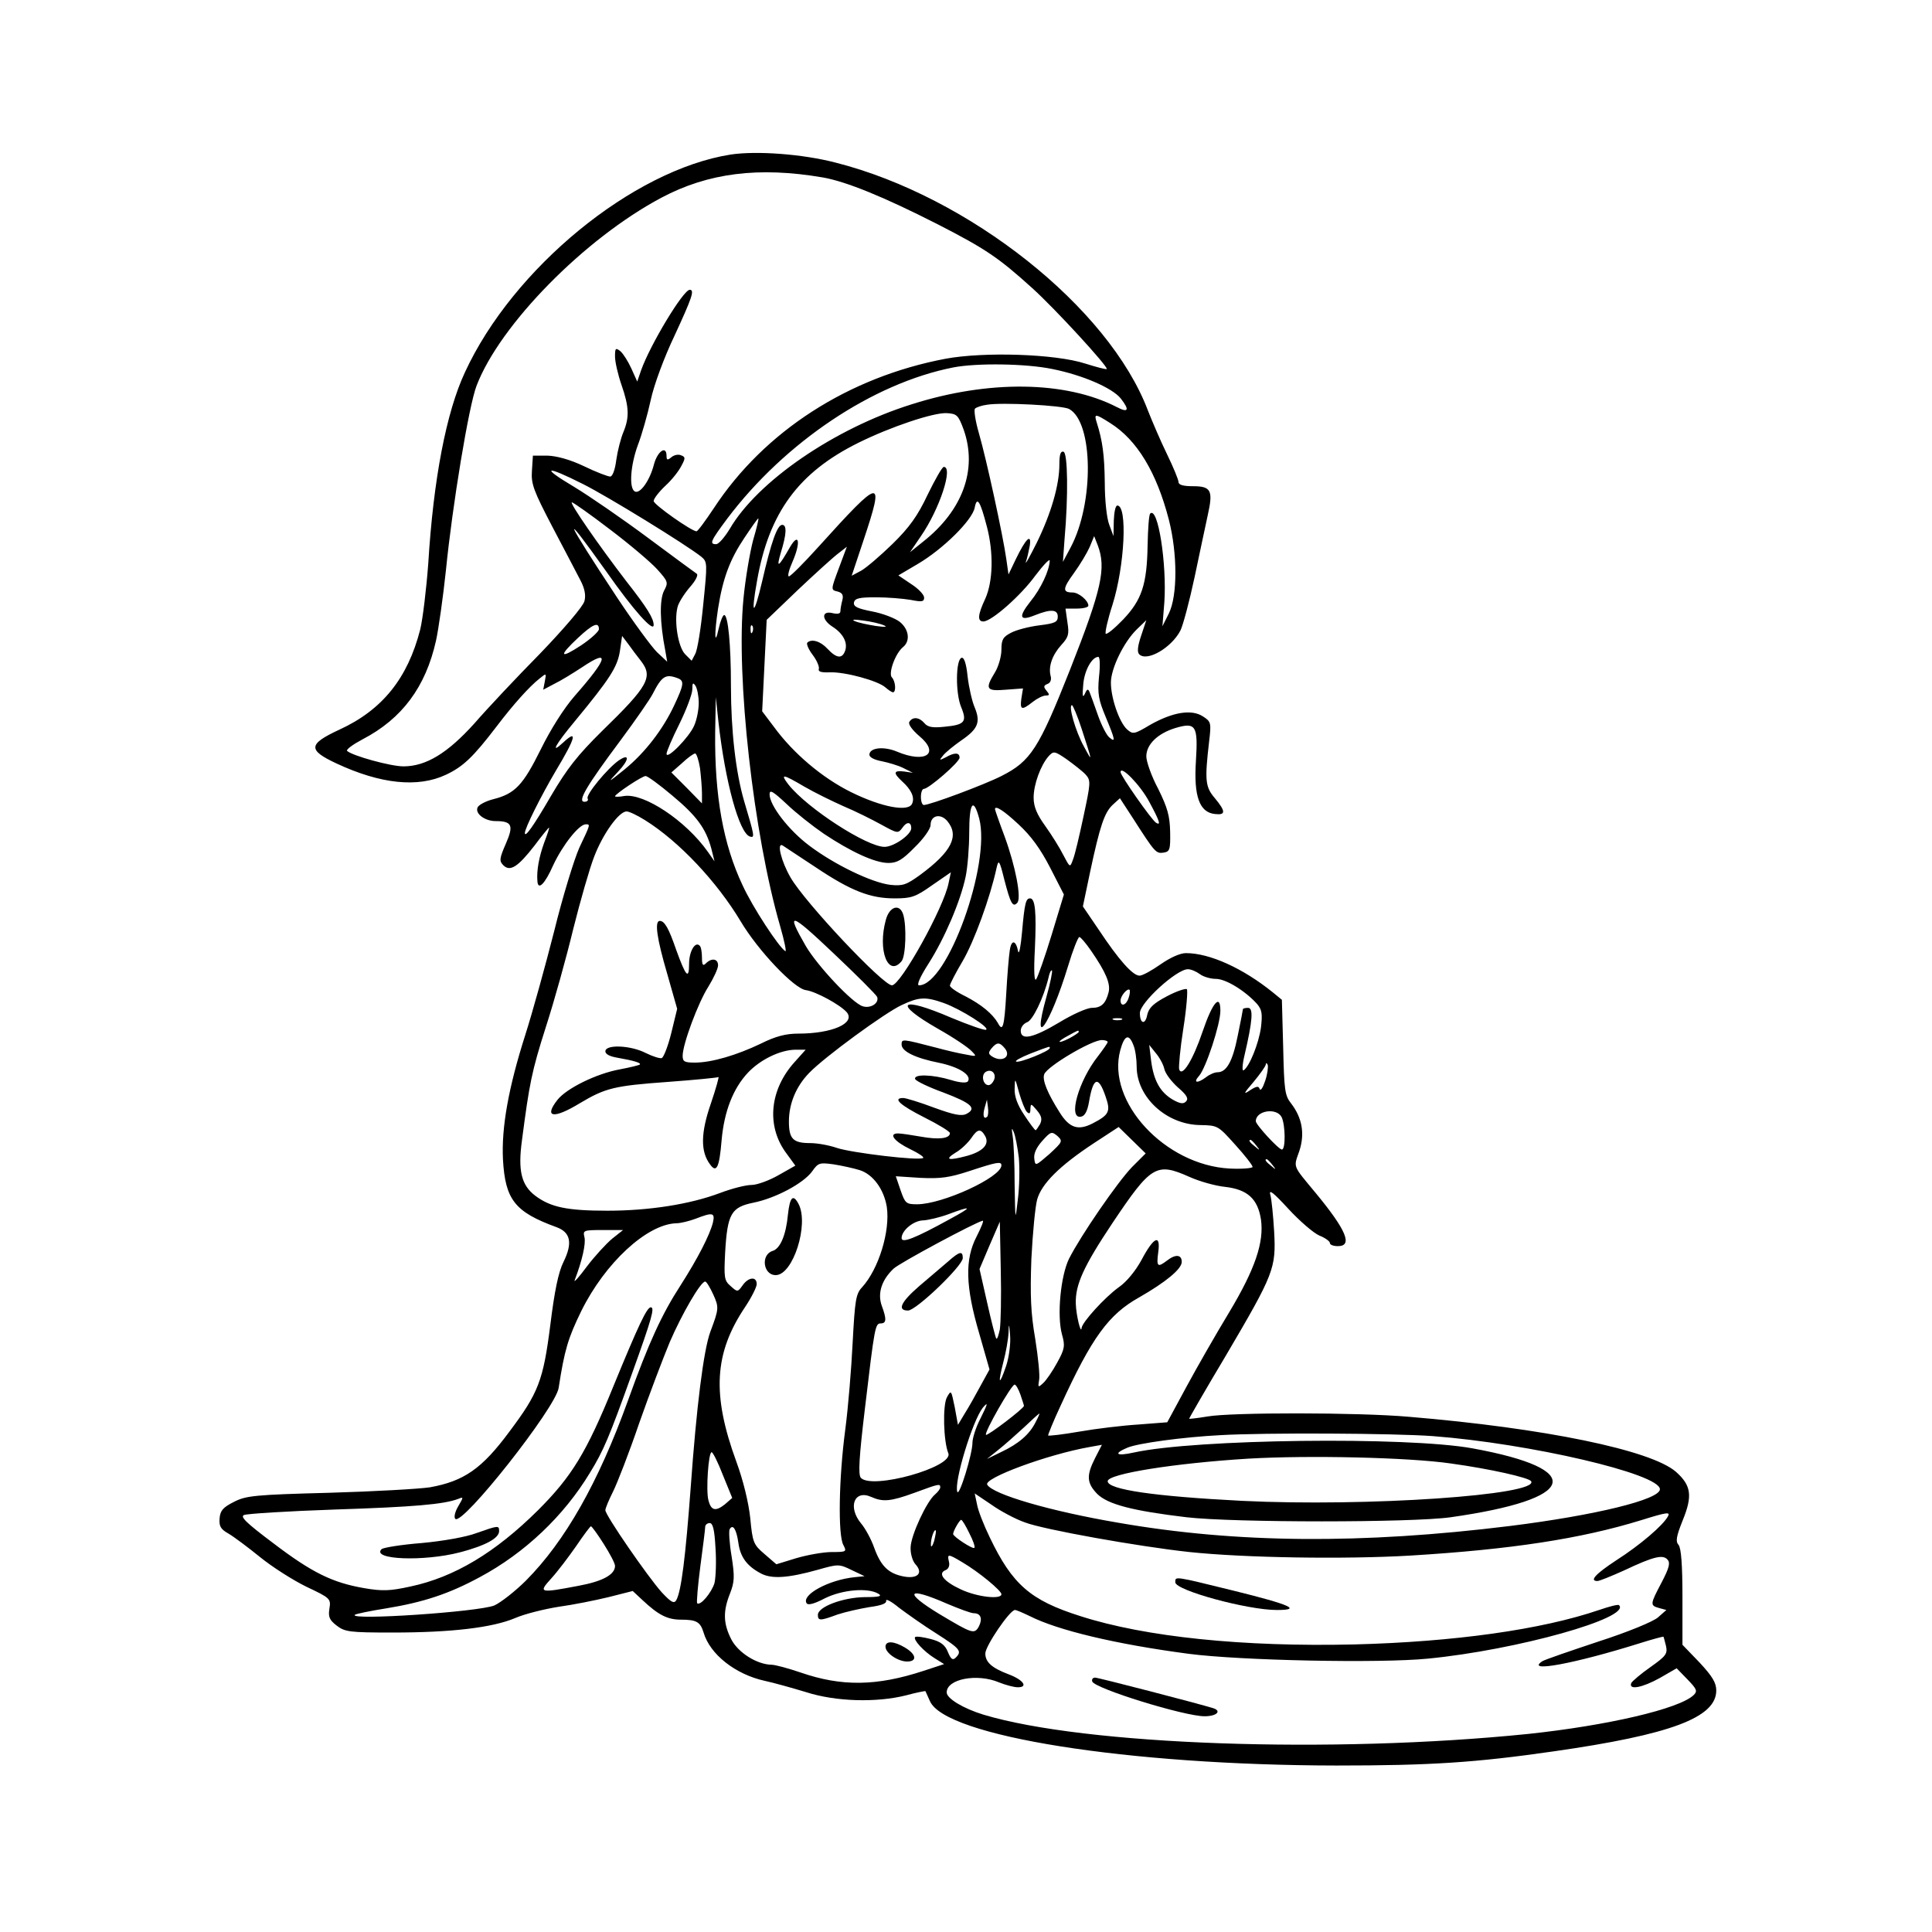
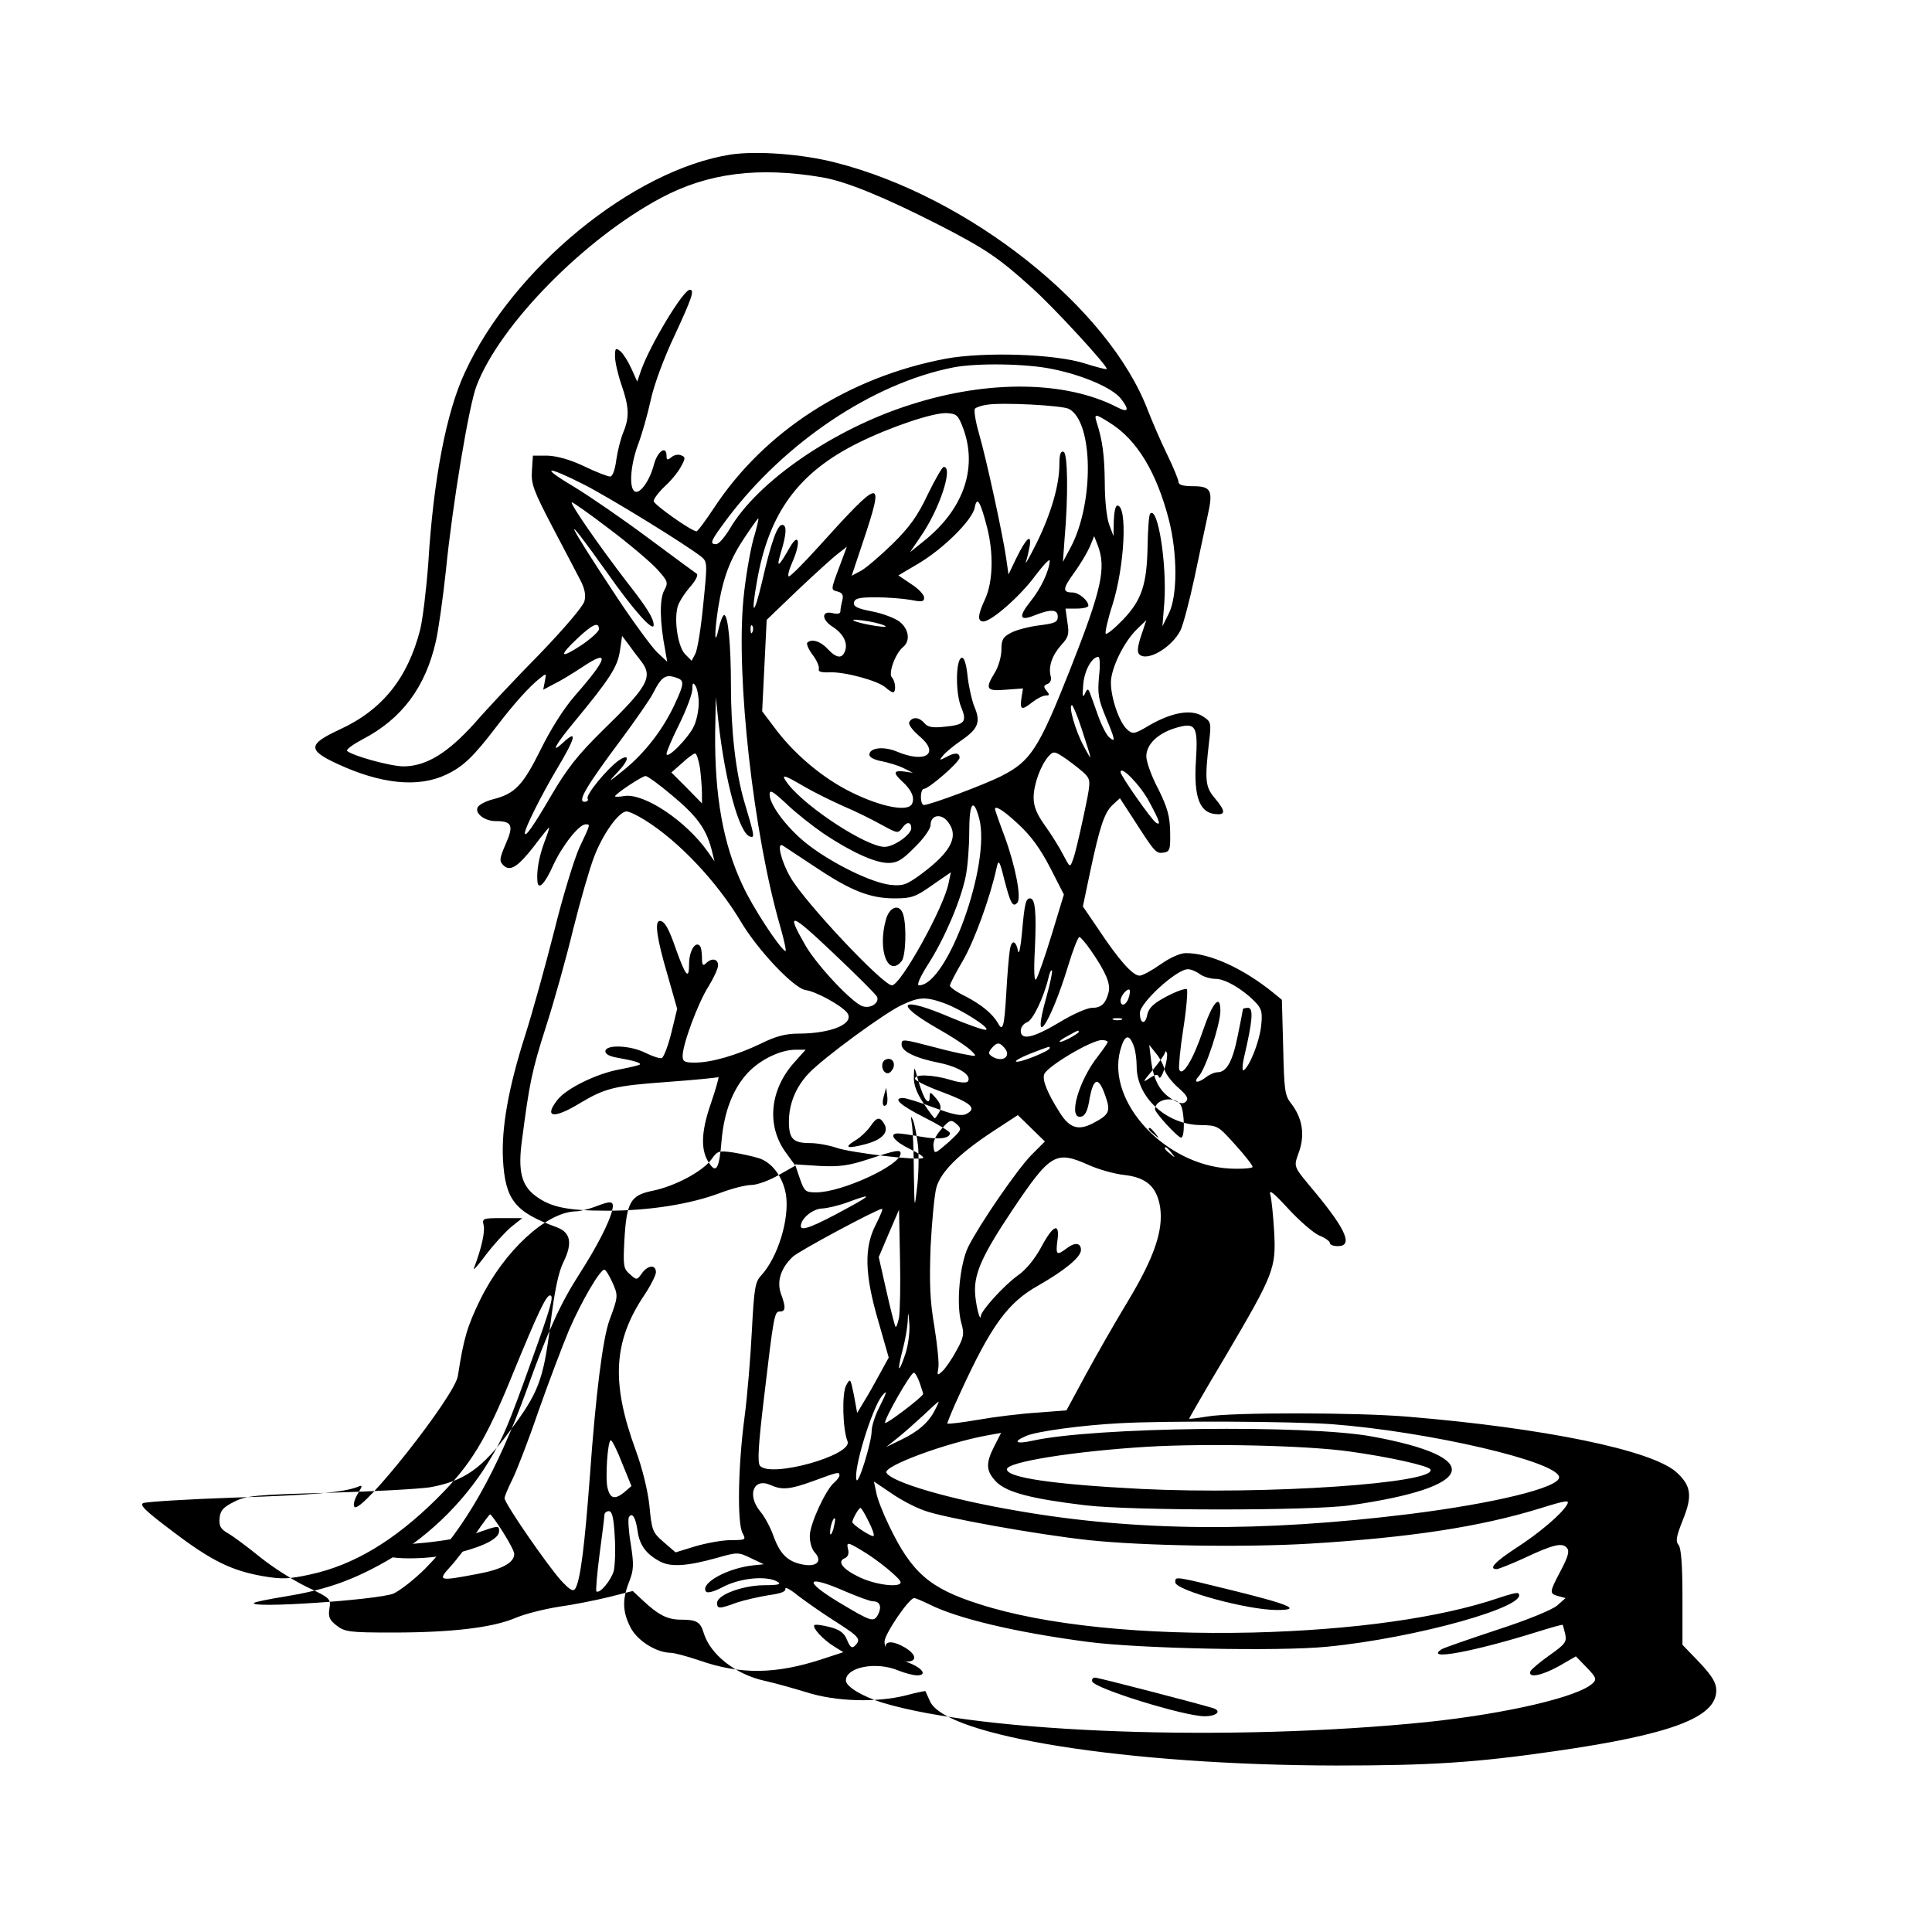
<svg xmlns="http://www.w3.org/2000/svg" version="1.0" width="450pt" height="450pt" viewBox="0 0 600 600" preserveAspectRatio="xMidYMid meet">
  <g transform="translate(0,600) scale(0.1,-0.1)" fill="#000000" stroke="none">
-     <path d="M2269 5520 c-304 -48 -676 -353 -825 -676 -58 -124 -98 -332 -114 -594 -6 -80 -17 -172 -25 -205 -39 -152 -118 -250 -251 -311 -97 -45 -99 -63 -9 -105 137 -64 253 -76 340 -35 53 25 84 54 158 151 51 67 101 123 133 148 21 17 21 17 16 -9 l-5 -26 34 18 c19 9 58 33 87 52 88 59 80 28 -23 -89 -34 -39 -75 -104 -106 -167 -55 -111 -80 -137 -147 -154 -24 -6 -46 -18 -49 -26 -8 -19 23 -42 56 -42 51 0 57 -13 32 -70 -20 -46 -21 -54 -8 -67 21 -21 45 -6 97 61 23 31 44 56 45 56 2 0 -5 -21 -15 -47 -16 -44 -24 -87 -21 -120 2 -29 23 -9 49 50 29 62 80 127 101 127 15 0 15 1 -20 -73 -16 -36 -52 -153 -78 -259 -27 -106 -67 -251 -90 -323 -52 -163 -74 -287 -69 -386 7 -125 37 -163 166 -210 44 -16 51 -49 22 -108 -16 -32 -28 -91 -41 -196 -22 -173 -37 -211 -127 -331 -85 -115 -141 -154 -247 -173 -33 -5 -174 -13 -313 -17 -230 -6 -258 -9 -295 -28 -34 -17 -43 -27 -45 -51 -2 -25 3 -34 28 -48 17 -10 61 -43 98 -73 37 -30 101 -71 144 -92 74 -35 76 -37 71 -68 -4 -25 0 -35 22 -52 26 -20 39 -22 174 -22 182 0 310 15 381 45 30 13 91 28 135 35 44 6 114 20 155 30 l75 19 30 -28 c50 -47 78 -61 120 -61 48 0 60 -7 70 -40 20 -68 99 -130 190 -150 28 -6 85 -22 128 -35 93 -30 220 -33 311 -10 33 9 60 14 60 13 1 -2 7 -16 14 -31 47 -109 614 -199 1262 -200 293 0 432 9 675 44 364 52 505 105 505 189 0 24 -12 44 -52 87 l-53 55 0 148 c0 100 -4 152 -12 162 -10 11 -7 27 13 77 31 76 26 108 -21 150 -78 68 -410 136 -829 171 -159 14 -552 14 -626 1 -30 -5 -56 -8 -57 -7 -1 0 50 89 114 196 150 255 156 271 150 385 -3 50 -8 101 -12 115 -5 18 10 6 56 -44 35 -38 78 -75 96 -83 18 -7 33 -18 33 -23 0 -6 11 -10 25 -10 47 0 26 50 -69 165 -73 88 -69 78 -51 130 18 54 9 104 -26 149 -19 24 -21 42 -24 174 l-4 147 -28 23 c-93 75 -196 122 -270 122 -18 0 -49 -14 -79 -35 -27 -19 -56 -35 -65 -35 -21 0 -64 48 -127 143 l-49 72 22 105 c31 146 45 186 70 210 l23 21 41 -63 c68 -106 71 -109 94 -106 20 3 22 9 21 64 -1 50 -8 75 -37 134 -21 39 -37 85 -37 101 0 37 35 71 90 88 64 19 71 8 64 -103 -7 -109 11 -159 59 -164 34 -4 34 8 0 49 -30 35 -32 55 -18 176 7 58 6 62 -19 78 -35 23 -93 14 -164 -26 -50 -30 -54 -30 -72 -14 -24 22 -50 97 -50 145 0 44 40 126 80 165 l30 29 -16 -48 c-11 -33 -13 -51 -6 -58 24 -24 100 20 128 74 8 16 28 91 44 166 16 75 34 162 41 193 17 76 10 89 -46 89 -30 0 -45 4 -45 13 0 7 -16 46 -36 87 -20 41 -46 102 -59 135 -121 320 -556 665 -970 770 -104 27 -246 37 -326 25z m286 -71 c74 -13 191 -61 358 -146 148 -76 188 -103 293 -198 70 -63 237 -245 231 -251 -2 -2 -32 6 -67 17 -93 30 -313 37 -433 15 -302 -57 -563 -225 -720 -464 -26 -39 -50 -72 -54 -72 -15 0 -133 83 -133 94 0 7 16 28 36 47 20 18 42 46 50 62 13 24 13 28 -1 33 -8 4 -22 1 -30 -6 -12 -10 -15 -9 -15 4 0 34 -28 15 -39 -26 -13 -51 -44 -94 -60 -84 -18 11 -13 81 10 144 12 31 30 94 40 140 10 47 42 133 74 200 54 117 63 142 47 142 -20 0 -123 -171 -151 -250 l-12 -35 -18 40 c-10 22 -25 46 -34 54 -15 12 -17 10 -17 -16 0 -17 9 -56 20 -88 24 -69 25 -101 6 -147 -8 -19 -18 -58 -22 -86 -4 -32 -12 -52 -19 -52 -7 0 -44 14 -81 32 -44 21 -85 32 -114 33 l-45 0 -3 -47 c-3 -41 5 -62 64 -175 37 -70 76 -145 87 -166 13 -25 17 -46 12 -64 -4 -16 -63 -85 -138 -163 -73 -74 -165 -172 -204 -217 -83 -92 -150 -133 -220 -133 -40 0 -159 33 -175 48 -4 4 18 20 48 36 123 64 196 163 228 306 8 36 22 135 31 220 20 201 71 510 95 572 72 189 335 457 574 584 145 77 302 97 501 63z m713 -595 c95 -19 187 -59 213 -92 28 -36 23 -45 -13 -26 -158 81 -397 85 -638 8 -239 -75 -478 -239 -564 -387 -16 -26 -34 -47 -42 -47 -22 0 -17 10 35 80 179 237 452 420 702 469 73 14 225 12 307 -5z m52 -124 c76 -41 78 -293 5 -430 l-24 -45 5 70 c12 135 10 268 -3 272 -9 3 -13 -8 -13 -39 0 -65 -26 -153 -70 -243 -22 -44 -37 -71 -34 -60 4 11 9 34 12 50 6 40 -12 23 -43 -41 l-23 -48 -7 49 c-10 71 -61 307 -85 390 -11 38 -16 72 -12 76 4 4 21 10 37 12 47 8 234 -2 255 -13z m-327 -65 c43 -123 -3 -250 -126 -347 l-41 -33 34 50 c58 84 101 215 71 215 -5 0 -27 -39 -50 -86 -31 -66 -57 -102 -109 -153 -37 -36 -80 -73 -97 -83 l-30 -16 37 111 c66 198 56 196 -140 -21 -46 -51 -87 -92 -92 -92 -5 0 0 20 11 45 26 59 21 94 -7 47 -37 -65 -44 -69 -29 -18 18 58 19 86 4 86 -15 0 -34 -53 -62 -175 -26 -111 -36 -110 -16 1 37 212 129 337 315 429 101 50 233 94 274 92 32 -2 36 -6 53 -52z m455 21 c83 -52 144 -153 182 -300 27 -106 27 -236 0 -291 l-20 -40 6 75 c8 119 -20 299 -44 275 -4 -4 -7 -48 -8 -98 -2 -122 -18 -170 -76 -231 -26 -27 -50 -47 -54 -44 -3 3 6 44 21 90 38 121 47 308 15 308 -6 0 -10 -21 -11 -47 l-1 -48 -13 35 c-8 20 -14 77 -14 130 -1 88 -7 131 -25 188 -9 28 -5 28 42 -2z m-1638 -189 c78 -39 320 -188 368 -226 19 -16 19 -20 6 -148 -7 -73 -18 -142 -25 -154 l-11 -21 -20 20 c-22 22 -35 102 -24 146 3 14 21 42 38 62 18 20 27 38 22 42 -6 4 -74 54 -152 112 -78 58 -181 129 -229 158 -106 63 -90 68 27 9z m1255 -133 c21 -81 19 -169 -5 -223 -24 -51 -25 -71 -6 -71 25 0 116 80 161 142 25 33 45 54 45 47 -1 -31 -28 -88 -60 -127 -38 -48 -34 -62 13 -43 50 20 72 19 72 -4 0 -17 -9 -21 -57 -27 -32 -4 -71 -14 -88 -23 -25 -13 -30 -21 -30 -53 0 -20 -9 -52 -20 -70 -32 -52 -27 -59 33 -54 l54 4 -5 -31 c-5 -36 1 -38 35 -11 14 11 32 20 41 20 12 0 12 3 2 15 -10 12 -9 16 3 21 9 3 13 13 10 24 -8 30 5 66 33 97 22 24 25 33 19 70 l-6 43 35 0 c20 0 36 4 36 9 0 16 -30 41 -49 41 -32 0 -31 12 4 60 19 26 41 63 49 81 l14 34 11 -28 c27 -71 13 -136 -86 -387 -97 -245 -122 -284 -213 -330 -53 -27 -222 -90 -241 -90 -5 0 -9 11 -9 25 0 14 4 25 9 25 15 0 111 83 111 97 0 16 -15 17 -43 1 -20 -10 -21 -10 -8 6 8 10 34 31 57 47 51 35 60 56 41 102 -8 18 -18 62 -22 96 -4 40 -11 61 -19 58 -18 -6 -19 -110 -1 -153 19 -46 11 -55 -52 -61 -37 -4 -52 -1 -62 11 -16 19 -37 21 -47 4 -4 -7 8 -24 31 -44 65 -54 20 -86 -70 -48 -41 17 -85 12 -85 -10 0 -8 16 -16 38 -20 20 -4 51 -13 67 -21 l30 -15 -27 4 c-33 4 -35 -4 -7 -30 29 -26 40 -50 32 -69 -10 -28 -95 -12 -190 35 -89 44 -179 120 -239 202 l-37 49 7 142 7 142 97 93 c53 50 109 101 125 113 l27 21 -25 -67 c-25 -67 -25 -67 -4 -72 15 -4 19 -11 15 -27 -3 -11 -6 -27 -6 -34 0 -8 -8 -10 -25 -6 -34 8 -34 -20 0 -42 33 -21 48 -49 40 -74 -9 -27 -27 -25 -55 5 -22 24 -50 32 -63 19 -3 -4 4 -21 17 -38 13 -17 21 -37 19 -43 -3 -9 7 -12 34 -11 46 2 150 -26 173 -47 9 -8 20 -15 23 -15 11 0 8 35 -3 46 -12 12 10 74 34 94 24 19 19 56 -10 79 -14 11 -53 26 -85 32 -46 9 -59 15 -57 28 3 13 17 16 68 16 36 0 84 -4 108 -8 35 -7 42 -6 42 7 0 9 -18 28 -40 42 l-40 27 61 36 c78 46 168 135 176 174 7 37 17 22 38 -59z m-1171 -8 c61 -46 127 -102 147 -124 34 -38 35 -41 21 -67 -14 -28 -13 -98 4 -185 l6 -35 -32 30 c-17 17 -73 93 -124 170 -162 245 -179 285 -33 80 84 -120 147 -190 147 -166 0 20 -19 52 -85 136 -86 112 -178 245 -169 245 4 0 58 -38 118 -84z m445 -33 c-10 -38 -24 -119 -30 -181 -24 -243 31 -733 114 -1019 13 -45 20 -80 16 -77 -20 12 -102 137 -133 205 -60 127 -87 277 -85 474 l2 110 8 -75 c21 -189 65 -348 98 -358 16 -5 14 2 -18 110 -26 89 -41 218 -41 358 0 129 -9 220 -21 220 -4 0 -12 -19 -17 -42 -13 -59 -14 -18 -2 62 15 95 37 153 82 220 22 33 41 60 43 60 2 0 -5 -30 -16 -67z m406 -265 c13 -5 3 -6 -25 -2 -25 4 -54 10 -65 15 -12 5 -3 6 25 2 25 -3 54 -10 65 -15z m-885 -12 c0 -7 -25 -30 -55 -50 -67 -44 -71 -34 -10 23 46 43 65 51 65 27z m477 -8 c-3 -8 -6 -5 -6 6 -1 11 2 17 5 13 3 -3 4 -12 1 -19z m-347 -90 c39 -50 24 -78 -120 -218 -77 -76 -109 -117 -159 -202 -54 -93 -81 -131 -81 -115 0 15 50 115 96 193 62 103 69 131 23 88 -42 -39 -24 -6 36 66 109 132 132 168 140 217 l7 48 19 -25 c10 -14 27 -37 39 -52z m1423 -50 c-5 -54 -1 -72 21 -125 30 -72 31 -80 11 -63 -8 6 -24 37 -35 68 -11 32 -23 64 -26 72 -5 12 -8 11 -15 -5 -7 -14 -8 -6 -5 28 3 44 27 87 47 87 5 0 6 -28 2 -62z m-1309 -4 c22 -8 20 -20 -10 -84 -35 -75 -91 -148 -155 -200 -52 -42 -53 -42 -20 -7 36 38 37 59 2 35 -35 -25 -103 -107 -96 -118 3 -5 -1 -10 -10 -10 -23 0 7 50 113 192 46 62 91 127 99 143 28 55 40 63 77 49z m66 -77 c0 -21 -6 -52 -14 -70 -15 -36 -86 -108 -86 -88 0 7 18 49 40 93 22 45 40 93 40 107 0 20 2 23 10 11 5 -8 10 -32 10 -53z m1189 -80 c34 -105 35 -107 7 -55 -26 47 -49 128 -37 128 3 0 17 -33 30 -73z m13 -143 c16 -18 15 -26 -7 -129 -13 -61 -27 -121 -33 -135 -9 -25 -9 -25 -30 15 -11 22 -36 62 -56 90 -26 36 -36 60 -36 88 0 41 22 101 47 129 15 16 18 16 57 -11 22 -16 49 -37 58 -47z m-1198 20 c3 -26 6 -61 6 -78 l0 -31 -47 48 -48 48 33 29 c18 17 36 30 41 30 4 0 11 -21 15 -46z m1395 -104 c33 -61 37 -75 21 -65 -14 9 -110 146 -110 157 0 23 62 -41 89 -92z m-1482 20 c77 -64 105 -103 122 -165 l10 -40 -21 30 c-68 96 -197 182 -259 173 -16 -3 -29 -3 -29 -1 0 7 84 63 95 63 6 0 43 -27 82 -60z m411 27 c31 -18 86 -45 122 -61 36 -15 88 -41 117 -57 51 -28 52 -28 66 -9 13 19 27 18 27 -2 0 -20 -54 -58 -83 -58 -55 0 -239 119 -298 193 -27 35 -19 34 49 -6z m60 -146 c84 -56 159 -91 201 -91 27 0 43 9 82 49 27 26 49 57 49 69 0 30 31 37 52 12 38 -46 13 -95 -83 -166 -44 -32 -55 -36 -94 -32 -58 7 -174 63 -252 122 -64 48 -123 125 -123 159 0 16 10 10 53 -30 28 -27 80 -68 115 -92z m483 47 c37 -141 -99 -518 -187 -518 -8 0 3 26 30 68 49 77 99 193 115 270 6 29 11 91 11 137 0 93 13 110 31 43z m122 -18 c39 -36 68 -76 98 -134 l43 -84 -38 -125 c-21 -69 -43 -131 -48 -138 -6 -9 -8 24 -4 96 5 112 1 155 -15 155 -13 0 -17 -14 -25 -105 -4 -44 -9 -71 -12 -60 -7 36 -21 38 -26 4 -3 -19 -8 -79 -11 -134 -6 -105 -11 -121 -26 -92 -17 29 -51 57 -101 83 -27 13 -48 28 -48 33 0 5 18 40 40 77 35 60 85 196 105 289 6 27 9 24 24 -37 19 -73 26 -87 40 -72 14 14 -5 113 -39 206 -17 45 -30 83 -30 85 0 13 27 -4 73 -47z m-1160 13 c106 -66 224 -192 297 -314 54 -91 167 -210 203 -214 30 -4 106 -45 127 -69 27 -34 -46 -66 -151 -66 -38 0 -70 -8 -116 -31 -75 -36 -153 -59 -205 -59 -32 0 -38 3 -38 21 0 36 48 165 80 215 16 26 30 56 30 66 0 21 -20 24 -38 6 -9 -9 -12 -5 -12 18 0 17 -3 34 -7 37 -14 15 -33 -18 -33 -56 0 -51 -10 -40 -40 43 -23 67 -36 90 -51 90 -17 0 -9 -55 23 -164 l31 -109 -18 -74 c-10 -41 -24 -77 -30 -79 -5 -2 -28 5 -50 16 -47 24 -125 27 -125 5 0 -9 14 -16 38 -20 51 -9 74 -16 69 -21 -2 -2 -30 -9 -62 -15 -72 -13 -166 -59 -194 -95 -43 -55 -12 -60 70 -10 79 47 106 54 273 66 82 6 153 13 157 15 3 3 -7 -34 -23 -81 -32 -92 -33 -150 -3 -190 20 -28 29 -11 36 75 8 90 36 161 82 210 39 41 100 70 146 71 l33 0 -34 -38 c-77 -85 -88 -195 -30 -278 l32 -44 -53 -30 c-28 -16 -66 -30 -83 -30 -18 0 -61 -11 -98 -25 -93 -35 -220 -55 -350 -55 -125 0 -176 11 -223 46 -44 33 -55 78 -42 173 23 176 30 213 74 351 26 80 64 217 85 304 22 88 51 189 65 225 27 71 77 141 101 141 8 0 33 -12 57 -27z m531 -147 c109 -73 169 -96 244 -96 52 0 65 4 117 41 l58 40 -7 -33 c-14 -75 -149 -318 -176 -318 -28 0 -270 257 -315 335 -29 50 -44 111 -24 99 8 -5 54 -36 103 -68z m190 -402 c7 -19 -20 -37 -45 -29 -32 10 -139 124 -176 186 -64 111 -50 107 85 -21 72 -68 133 -129 136 -136z m664 144 c47 -68 61 -103 55 -129 -9 -36 -23 -49 -52 -49 -15 0 -60 -20 -101 -45 -82 -49 -120 -57 -120 -26 0 11 9 22 19 26 18 5 52 76 67 138 3 15 8 26 11 23 2 -2 -5 -39 -17 -81 -49 -174 11 -89 67 95 15 50 31 90 35 90 4 0 20 -19 36 -42z m338 -73 c10 -8 33 -15 50 -15 31 0 91 -37 128 -78 15 -18 17 -30 12 -73 -7 -50 -36 -122 -54 -133 -5 -3 -4 18 3 47 25 107 28 147 11 147 -9 0 -16 -2 -16 -4 0 -2 -7 -39 -16 -82 -16 -81 -35 -114 -63 -114 -9 0 -25 -7 -35 -15 -28 -21 -42 -18 -22 4 21 24 66 160 66 202 0 54 -24 27 -55 -64 -30 -89 -64 -144 -73 -118 -2 7 3 64 13 127 10 63 14 118 11 122 -4 3 -32 -6 -62 -22 -42 -22 -56 -36 -61 -57 -6 -33 -23 -29 -23 5 0 32 114 136 149 136 10 0 26 -7 37 -15z m-221 -74 c-7 -23 -25 -29 -25 -8 0 14 21 39 28 33 2 -3 1 -14 -3 -25z m-574 -16 c53 -19 146 -78 131 -83 -6 -2 -54 15 -107 37 -160 69 -185 48 -42 -34 48 -27 94 -58 104 -69 17 -17 17 -18 -17 -11 -19 3 -62 13 -95 22 -104 27 -105 27 -105 9 0 -21 42 -42 118 -57 61 -13 100 -38 88 -57 -4 -6 -24 -5 -53 4 -56 17 -116 19 -111 3 2 -6 41 -25 88 -42 87 -33 104 -49 72 -66 -15 -8 -38 -4 -101 19 -45 17 -88 30 -96 30 -34 0 -10 -22 65 -60 44 -22 80 -44 80 -49 0 -17 -35 -21 -90 -11 -29 5 -61 10 -71 10 -31 0 -12 -25 38 -49 25 -12 43 -24 40 -27 -9 -10 -224 16 -268 31 -23 8 -60 15 -83 15 -53 0 -66 13 -66 67 0 55 22 109 63 151 47 49 237 188 288 211 53 25 73 26 130 6z m552 -52 c-7 -2 -19 -2 -25 0 -7 3 -2 5 12 5 14 0 19 -2 13 -5z m-133 -38 c0 -2 -13 -11 -30 -20 -38 -19 -40 -11 -2 9 31 17 32 18 32 11z m170 -41 c6 -14 10 -44 10 -66 0 -96 93 -181 198 -182 54 -1 55 -2 108 -61 30 -33 54 -64 54 -69 0 -4 -33 -7 -72 -5 -200 11 -382 207 -339 367 13 48 27 53 41 16z m-80 10 c0 -3 -14 -23 -30 -44 -61 -77 -94 -196 -53 -188 12 2 20 17 25 46 13 77 29 82 51 18 17 -48 12 -58 -40 -85 -45 -23 -72 -14 -102 34 -38 60 -55 101 -48 119 10 25 147 106 179 106 10 0 18 -3 18 -6z m-320 -19 c22 -26 -7 -46 -39 -26 -12 8 -12 12 -2 25 17 20 25 20 41 1z m140 0 c0 -9 -92 -46 -104 -42 -6 2 14 13 44 25 65 25 60 23 60 17z m356 -65 c3 -14 22 -39 42 -57 28 -24 34 -35 25 -44 -8 -8 -18 -7 -41 6 -39 23 -59 59 -67 120 l-6 50 20 -25 c12 -14 24 -36 27 -50z m313 -37 c-7 -21 -14 -32 -17 -25 -3 10 -10 9 -30 -4 -22 -15 -20 -10 11 26 20 24 37 48 38 54 0 6 3 5 6 -1 2 -7 -1 -30 -8 -50z m-842 3 c-4 -9 -11 -16 -17 -16 -17 0 -24 31 -9 41 18 11 34 -5 26 -25z m102 -99 c8 -8 11 -5 11 9 1 18 2 17 20 -4 15 -18 17 -28 10 -43 -6 -10 -12 -19 -14 -19 -2 0 -18 21 -35 47 -21 31 -31 58 -30 82 1 35 1 35 14 -13 8 -27 18 -53 24 -59z m-123 -15 c-11 -10 -15 4 -8 28 l7 25 3 -23 c2 -13 1 -26 -2 -30z m914 -1 c12 -24 13 -101 1 -101 -10 0 -81 77 -81 88 0 33 64 43 80 13z m-816 -126 c3 -33 2 -91 -3 -130 -8 -70 -8 -69 -10 46 0 64 -3 132 -6 150 -4 25 -3 29 3 14 5 -11 12 -47 16 -80z m351 -30 c-45 -47 -158 -211 -195 -284 -26 -53 -38 -176 -22 -235 10 -35 9 -45 -15 -88 -14 -26 -34 -55 -43 -63 -16 -15 -17 -14 -13 9 3 13 -3 71 -12 128 -14 81 -16 134 -12 248 4 80 12 163 18 185 14 49 69 104 175 174 l78 51 42 -41 42 -41 -43 -43z m-455 96 c13 -25 -7 -47 -58 -61 -57 -15 -70 -12 -35 10 18 10 39 31 49 45 20 30 30 31 44 6z m199 -55 c-44 -38 -44 -38 -47 -14 -2 16 7 35 25 55 26 29 29 30 47 15 17 -16 16 -18 -25 -56z m642 27 c13 -16 12 -17 -3 -4 -17 13 -22 21 -14 21 2 0 10 -8 17 -17z m50 -60 c13 -16 12 -17 -3 -4 -17 13 -22 21 -14 21 2 0 10 -8 17 -17z m-1281 -17 c41 -13 75 -59 84 -114 11 -75 -25 -193 -77 -250 -19 -20 -22 -40 -29 -171 -4 -81 -14 -203 -23 -271 -20 -150 -23 -327 -6 -358 11 -21 10 -22 -36 -22 -26 0 -76 -9 -110 -19 l-62 -19 -37 32 c-34 29 -37 36 -44 111 -5 48 -22 118 -43 175 -77 210 -69 338 27 481 20 30 36 62 36 71 0 25 -26 22 -44 -4 -15 -21 -16 -21 -37 -2 -20 17 -21 26 -17 105 7 120 19 140 88 154 69 14 155 60 182 97 19 27 23 28 67 22 25 -4 62 -12 81 -18z m440 15 c0 -37 -183 -121 -262 -121 -34 0 -37 3 -51 43 l-15 44 77 -5 c62 -3 90 1 151 21 85 28 100 31 100 18z m584 -36 c31 -14 81 -28 111 -31 69 -8 101 -37 111 -101 10 -71 -18 -154 -99 -289 -40 -66 -99 -169 -132 -230 l-60 -111 -90 -7 c-49 -3 -132 -13 -183 -22 -52 -9 -95 -14 -97 -12 -1 1 16 44 39 93 97 212 149 283 244 336 82 47 132 88 132 110 0 23 -19 25 -46 4 -29 -22 -33 -19 -27 26 8 58 -14 48 -52 -24 -18 -33 -46 -68 -71 -85 -43 -31 -113 -108 -115 -126 -2 -22 -17 40 -18 75 -2 59 24 116 114 251 120 179 136 189 239 143z m-744 -131 c-109 -60 -150 -76 -150 -59 0 24 38 55 68 55 15 1 50 9 77 19 75 28 77 24 5 -15z m-736 -11 c-10 -39 -47 -111 -100 -194 -59 -91 -99 -178 -164 -359 -92 -255 -195 -436 -316 -558 -34 -34 -79 -69 -99 -78 -50 -20 -452 -47 -433 -29 3 3 47 12 97 20 116 19 195 45 291 97 140 75 261 190 342 324 43 70 60 111 131 309 62 172 71 205 58 205 -12 0 -38 -55 -116 -245 -84 -207 -130 -281 -234 -385 -133 -132 -260 -208 -396 -237 -64 -14 -87 -15 -145 -5 -97 17 -160 47 -282 140 -84 63 -103 82 -90 87 9 4 136 12 282 17 245 8 338 16 383 33 17 7 17 6 0 -23 -10 -17 -14 -34 -9 -39 22 -22 312 345 321 407 18 117 29 154 70 238 74 150 204 270 295 273 14 0 41 7 60 14 54 21 61 19 54 -12z m819 -43 c-37 -71 -35 -155 8 -301 l32 -112 -28 -51 c-15 -28 -37 -67 -49 -86 l-21 -35 -10 55 c-11 53 -11 54 -24 31 -14 -25 -11 -137 4 -174 18 -43 -239 -115 -272 -76 -8 11 -5 64 13 214 30 254 32 265 49 265 18 0 19 13 3 56 -13 38 0 79 37 114 19 18 254 144 277 149 4 0 -5 -21 -19 -49z m72 -289 c-4 -18 -8 -31 -11 -28 -2 2 -15 52 -28 110 l-24 106 31 73 32 74 3 -151 c2 -82 0 -165 -3 -184z m-1204 282 c-18 -15 -54 -54 -79 -87 -25 -34 -42 -52 -37 -41 23 60 35 113 30 133 -5 21 -3 22 57 22 l63 0 -34 -27z m314 -173 c18 -40 18 -44 -9 -116 -21 -57 -43 -232 -61 -484 -16 -214 -29 -322 -45 -350 -7 -11 -16 -6 -45 25 -43 48 -175 239 -175 255 0 6 11 32 24 58 13 26 50 121 81 212 32 91 75 204 95 252 38 88 96 188 110 188 4 0 15 -18 25 -40z m910 -221 c-22 -65 -27 -59 -9 11 8 30 15 70 16 90 1 32 2 31 5 -8 2 -24 -3 -65 -12 -93z m44 -90 c6 -18 11 -33 11 -35 0 -8 -113 -94 -118 -90 -6 7 79 156 89 156 4 0 12 -14 18 -31z m-125 -76 c-13 -25 -24 -59 -24 -74 0 -34 -41 -168 -47 -152 -11 30 47 220 79 261 18 21 16 13 -8 -35z m172 -10 c-19 -38 -53 -67 -106 -92 l-45 -22 35 28 c19 15 55 47 80 70 25 24 46 43 48 43 1 0 -4 -12 -12 -27z m1234 -43 c301 -23 705 -117 705 -165 0 -32 -201 -81 -465 -114 -461 -57 -850 -54 -1217 10 -212 36 -389 88 -407 118 -13 20 187 94 317 117 l39 7 -21 -41 c-28 -55 -26 -78 7 -112 33 -32 109 -52 277 -72 147 -17 699 -17 820 0 395 56 424 149 68 214 -203 37 -862 29 -1052 -13 -54 -12 -65 -4 -20 15 33 14 173 33 289 39 139 8 538 6 660 -3z m-2205 -121 l29 -71 -23 -20 c-29 -23 -43 -19 -51 13 -8 30 0 149 10 149 4 0 20 -32 35 -71z m2261 36 c123 -17 242 -44 249 -55 27 -43 -511 -80 -898 -61 -273 14 -417 35 -417 61 0 23 209 56 436 70 189 11 499 4 630 -15z m-1586 -74 c0 -5 -7 -14 -16 -22 -26 -21 -75 -127 -76 -164 -1 -20 6 -43 15 -53 25 -27 7 -46 -36 -38 -47 9 -71 31 -92 89 -9 26 -28 61 -41 76 -42 51 -21 106 32 82 36 -16 60 -14 134 13 76 28 80 29 80 17z m263 -109 c57 -22 353 -75 511 -92 171 -18 481 -23 686 -11 312 19 529 52 717 110 80 25 91 26 83 12 -15 -28 -86 -89 -161 -137 -64 -42 -84 -64 -58 -64 6 0 43 15 83 33 93 44 121 50 135 33 9 -10 4 -27 -19 -71 -36 -68 -36 -71 -7 -79 l22 -6 -26 -23 c-15 -13 -92 -45 -185 -75 -87 -29 -166 -56 -174 -61 -56 -37 102 -7 300 55 41 13 75 22 76 21 1 -1 4 -14 8 -29 5 -24 0 -31 -48 -65 -30 -21 -57 -44 -60 -50 -9 -23 35 -14 89 16 l52 30 34 -35 c29 -30 31 -36 19 -48 -44 -43 -269 -95 -515 -121 -610 -62 -1376 -35 -1691 60 -62 19 -114 50 -114 69 0 42 95 60 163 31 20 -8 46 -15 58 -15 33 0 17 23 -28 40 -53 20 -73 38 -73 65 0 23 76 135 92 135 5 0 25 -9 46 -19 87 -44 266 -87 493 -117 160 -21 594 -30 744 -15 277 27 632 127 593 166 -3 3 -30 -4 -62 -15 -179 -61 -449 -99 -761 -107 -344 -8 -648 23 -850 88 -155 49 -211 98 -281 244 -19 39 -37 85 -40 104 l-7 33 52 -35 c28 -20 75 -45 104 -55z m-173 -33 c12 -23 19 -43 16 -46 -5 -5 -66 35 -66 43 0 9 20 44 25 44 3 0 14 -18 25 -41z m-788 -46 c3 -42 1 -91 -3 -109 -9 -30 -44 -72 -54 -63 -2 3 2 54 10 115 8 60 15 115 15 122 0 6 6 12 14 12 10 0 15 -21 18 -77z m-347 12 c19 -30 35 -60 35 -68 0 -27 -38 -48 -114 -62 -121 -23 -125 -22 -84 23 20 22 54 67 77 100 23 34 44 62 46 62 3 0 21 -25 40 -55z m418 4 c6 -45 27 -73 71 -96 33 -17 83 -14 176 12 63 18 66 18 105 -1 l40 -19 -30 -3 c-81 -8 -167 -55 -150 -81 4 -7 24 -2 56 15 54 27 133 34 166 15 14 -8 5 -11 -42 -11 -67 -1 -145 -30 -145 -55 0 -19 7 -19 61 1 24 8 69 18 99 23 37 5 54 11 52 20 -1 7 17 -3 40 -22 24 -18 76 -55 116 -80 75 -48 80 -55 60 -75 -9 -9 -15 -5 -24 17 -9 23 -23 33 -54 41 -23 6 -45 9 -48 6 -7 -8 27 -45 61 -66 l29 -18 -64 -21 c-146 -48 -255 -49 -382 -5 -38 13 -79 24 -90 24 -46 1 -104 38 -125 79 -25 49 -26 87 -4 142 14 36 15 52 5 116 -7 41 -9 79 -6 84 10 17 21 0 27 -42z m608 5 c-5 -16 -10 -21 -10 -12 -1 18 10 51 15 45 2 -1 -1 -16 -5 -33z m88 -66 c51 -30 121 -88 121 -99 0 -17 -75 -9 -126 15 -54 25 -73 50 -47 60 9 4 13 14 10 26 -6 25 -3 25 42 -2z m-49 -128 c38 -16 75 -30 84 -30 22 0 28 -17 16 -41 -14 -25 -20 -23 -122 38 -114 69 -101 87 22 33z" />
+     <path d="M2269 5520 c-304 -48 -676 -353 -825 -676 -58 -124 -98 -332 -114 -594 -6 -80 -17 -172 -25 -205 -39 -152 -118 -250 -251 -311 -97 -45 -99 -63 -9 -105 137 -64 253 -76 340 -35 53 25 84 54 158 151 51 67 101 123 133 148 21 17 21 17 16 -9 l-5 -26 34 18 c19 9 58 33 87 52 88 59 80 28 -23 -89 -34 -39 -75 -104 -106 -167 -55 -111 -80 -137 -147 -154 -24 -6 -46 -18 -49 -26 -8 -19 23 -42 56 -42 51 0 57 -13 32 -70 -20 -46 -21 -54 -8 -67 21 -21 45 -6 97 61 23 31 44 56 45 56 2 0 -5 -21 -15 -47 -16 -44 -24 -87 -21 -120 2 -29 23 -9 49 50 29 62 80 127 101 127 15 0 15 1 -20 -73 -16 -36 -52 -153 -78 -259 -27 -106 -67 -251 -90 -323 -52 -163 -74 -287 -69 -386 7 -125 37 -163 166 -210 44 -16 51 -49 22 -108 -16 -32 -28 -91 -41 -196 -22 -173 -37 -211 -127 -331 -85 -115 -141 -154 -247 -173 -33 -5 -174 -13 -313 -17 -230 -6 -258 -9 -295 -28 -34 -17 -43 -27 -45 -51 -2 -25 3 -34 28 -48 17 -10 61 -43 98 -73 37 -30 101 -71 144 -92 74 -35 76 -37 71 -68 -4 -25 0 -35 22 -52 26 -20 39 -22 174 -22 182 0 310 15 381 45 30 13 91 28 135 35 44 6 114 20 155 30 l75 19 30 -28 c50 -47 78 -61 120 -61 48 0 60 -7 70 -40 20 -68 99 -130 190 -150 28 -6 85 -22 128 -35 93 -30 220 -33 311 -10 33 9 60 14 60 13 1 -2 7 -16 14 -31 47 -109 614 -199 1262 -200 293 0 432 9 675 44 364 52 505 105 505 189 0 24 -12 44 -52 87 l-53 55 0 148 c0 100 -4 152 -12 162 -10 11 -7 27 13 77 31 76 26 108 -21 150 -78 68 -410 136 -829 171 -159 14 -552 14 -626 1 -30 -5 -56 -8 -57 -7 -1 0 50 89 114 196 150 255 156 271 150 385 -3 50 -8 101 -12 115 -5 18 10 6 56 -44 35 -38 78 -75 96 -83 18 -7 33 -18 33 -23 0 -6 11 -10 25 -10 47 0 26 50 -69 165 -73 88 -69 78 -51 130 18 54 9 104 -26 149 -19 24 -21 42 -24 174 l-4 147 -28 23 c-93 75 -196 122 -270 122 -18 0 -49 -14 -79 -35 -27 -19 -56 -35 -65 -35 -21 0 -64 48 -127 143 l-49 72 22 105 c31 146 45 186 70 210 l23 21 41 -63 c68 -106 71 -109 94 -106 20 3 22 9 21 64 -1 50 -8 75 -37 134 -21 39 -37 85 -37 101 0 37 35 71 90 88 64 19 71 8 64 -103 -7 -109 11 -159 59 -164 34 -4 34 8 0 49 -30 35 -32 55 -18 176 7 58 6 62 -19 78 -35 23 -93 14 -164 -26 -50 -30 -54 -30 -72 -14 -24 22 -50 97 -50 145 0 44 40 126 80 165 l30 29 -16 -48 c-11 -33 -13 -51 -6 -58 24 -24 100 20 128 74 8 16 28 91 44 166 16 75 34 162 41 193 17 76 10 89 -46 89 -30 0 -45 4 -45 13 0 7 -16 46 -36 87 -20 41 -46 102 -59 135 -121 320 -556 665 -970 770 -104 27 -246 37 -326 25z m286 -71 c74 -13 191 -61 358 -146 148 -76 188 -103 293 -198 70 -63 237 -245 231 -251 -2 -2 -32 6 -67 17 -93 30 -313 37 -433 15 -302 -57 -563 -225 -720 -464 -26 -39 -50 -72 -54 -72 -15 0 -133 83 -133 94 0 7 16 28 36 47 20 18 42 46 50 62 13 24 13 28 -1 33 -8 4 -22 1 -30 -6 -12 -10 -15 -9 -15 4 0 34 -28 15 -39 -26 -13 -51 -44 -94 -60 -84 -18 11 -13 81 10 144 12 31 30 94 40 140 10 47 42 133 74 200 54 117 63 142 47 142 -20 0 -123 -171 -151 -250 l-12 -35 -18 40 c-10 22 -25 46 -34 54 -15 12 -17 10 -17 -16 0 -17 9 -56 20 -88 24 -69 25 -101 6 -147 -8 -19 -18 -58 -22 -86 -4 -32 -12 -52 -19 -52 -7 0 -44 14 -81 32 -44 21 -85 32 -114 33 l-45 0 -3 -47 c-3 -41 5 -62 64 -175 37 -70 76 -145 87 -166 13 -25 17 -46 12 -64 -4 -16 -63 -85 -138 -163 -73 -74 -165 -172 -204 -217 -83 -92 -150 -133 -220 -133 -40 0 -159 33 -175 48 -4 4 18 20 48 36 123 64 196 163 228 306 8 36 22 135 31 220 20 201 71 510 95 572 72 189 335 457 574 584 145 77 302 97 501 63z m713 -595 c95 -19 187 -59 213 -92 28 -36 23 -45 -13 -26 -158 81 -397 85 -638 8 -239 -75 -478 -239 -564 -387 -16 -26 -34 -47 -42 -47 -22 0 -17 10 35 80 179 237 452 420 702 469 73 14 225 12 307 -5z m52 -124 c76 -41 78 -293 5 -430 l-24 -45 5 70 c12 135 10 268 -3 272 -9 3 -13 -8 -13 -39 0 -65 -26 -153 -70 -243 -22 -44 -37 -71 -34 -60 4 11 9 34 12 50 6 40 -12 23 -43 -41 l-23 -48 -7 49 c-10 71 -61 307 -85 390 -11 38 -16 72 -12 76 4 4 21 10 37 12 47 8 234 -2 255 -13z m-327 -65 c43 -123 -3 -250 -126 -347 l-41 -33 34 50 c58 84 101 215 71 215 -5 0 -27 -39 -50 -86 -31 -66 -57 -102 -109 -153 -37 -36 -80 -73 -97 -83 l-30 -16 37 111 c66 198 56 196 -140 -21 -46 -51 -87 -92 -92 -92 -5 0 0 20 11 45 26 59 21 94 -7 47 -37 -65 -44 -69 -29 -18 18 58 19 86 4 86 -15 0 -34 -53 -62 -175 -26 -111 -36 -110 -16 1 37 212 129 337 315 429 101 50 233 94 274 92 32 -2 36 -6 53 -52z m455 21 c83 -52 144 -153 182 -300 27 -106 27 -236 0 -291 l-20 -40 6 75 c8 119 -20 299 -44 275 -4 -4 -7 -48 -8 -98 -2 -122 -18 -170 -76 -231 -26 -27 -50 -47 -54 -44 -3 3 6 44 21 90 38 121 47 308 15 308 -6 0 -10 -21 -11 -47 l-1 -48 -13 35 c-8 20 -14 77 -14 130 -1 88 -7 131 -25 188 -9 28 -5 28 42 -2z m-1638 -189 c78 -39 320 -188 368 -226 19 -16 19 -20 6 -148 -7 -73 -18 -142 -25 -154 l-11 -21 -20 20 c-22 22 -35 102 -24 146 3 14 21 42 38 62 18 20 27 38 22 42 -6 4 -74 54 -152 112 -78 58 -181 129 -229 158 -106 63 -90 68 27 9z m1255 -133 c21 -81 19 -169 -5 -223 -24 -51 -25 -71 -6 -71 25 0 116 80 161 142 25 33 45 54 45 47 -1 -31 -28 -88 -60 -127 -38 -48 -34 -62 13 -43 50 20 72 19 72 -4 0 -17 -9 -21 -57 -27 -32 -4 -71 -14 -88 -23 -25 -13 -30 -21 -30 -53 0 -20 -9 -52 -20 -70 -32 -52 -27 -59 33 -54 l54 4 -5 -31 c-5 -36 1 -38 35 -11 14 11 32 20 41 20 12 0 12 3 2 15 -10 12 -9 16 3 21 9 3 13 13 10 24 -8 30 5 66 33 97 22 24 25 33 19 70 l-6 43 35 0 c20 0 36 4 36 9 0 16 -30 41 -49 41 -32 0 -31 12 4 60 19 26 41 63 49 81 l14 34 11 -28 c27 -71 13 -136 -86 -387 -97 -245 -122 -284 -213 -330 -53 -27 -222 -90 -241 -90 -5 0 -9 11 -9 25 0 14 4 25 9 25 15 0 111 83 111 97 0 16 -15 17 -43 1 -20 -10 -21 -10 -8 6 8 10 34 31 57 47 51 35 60 56 41 102 -8 18 -18 62 -22 96 -4 40 -11 61 -19 58 -18 -6 -19 -110 -1 -153 19 -46 11 -55 -52 -61 -37 -4 -52 -1 -62 11 -16 19 -37 21 -47 4 -4 -7 8 -24 31 -44 65 -54 20 -86 -70 -48 -41 17 -85 12 -85 -10 0 -8 16 -16 38 -20 20 -4 51 -13 67 -21 l30 -15 -27 4 c-33 4 -35 -4 -7 -30 29 -26 40 -50 32 -69 -10 -28 -95 -12 -190 35 -89 44 -179 120 -239 202 l-37 49 7 142 7 142 97 93 c53 50 109 101 125 113 l27 21 -25 -67 c-25 -67 -25 -67 -4 -72 15 -4 19 -11 15 -27 -3 -11 -6 -27 -6 -34 0 -8 -8 -10 -25 -6 -34 8 -34 -20 0 -42 33 -21 48 -49 40 -74 -9 -27 -27 -25 -55 5 -22 24 -50 32 -63 19 -3 -4 4 -21 17 -38 13 -17 21 -37 19 -43 -3 -9 7 -12 34 -11 46 2 150 -26 173 -47 9 -8 20 -15 23 -15 11 0 8 35 -3 46 -12 12 10 74 34 94 24 19 19 56 -10 79 -14 11 -53 26 -85 32 -46 9 -59 15 -57 28 3 13 17 16 68 16 36 0 84 -4 108 -8 35 -7 42 -6 42 7 0 9 -18 28 -40 42 l-40 27 61 36 c78 46 168 135 176 174 7 37 17 22 38 -59z m-1171 -8 c61 -46 127 -102 147 -124 34 -38 35 -41 21 -67 -14 -28 -13 -98 4 -185 l6 -35 -32 30 c-17 17 -73 93 -124 170 -162 245 -179 285 -33 80 84 -120 147 -190 147 -166 0 20 -19 52 -85 136 -86 112 -178 245 -169 245 4 0 58 -38 118 -84z m445 -33 c-10 -38 -24 -119 -30 -181 -24 -243 31 -733 114 -1019 13 -45 20 -80 16 -77 -20 12 -102 137 -133 205 -60 127 -87 277 -85 474 l2 110 8 -75 c21 -189 65 -348 98 -358 16 -5 14 2 -18 110 -26 89 -41 218 -41 358 0 129 -9 220 -21 220 -4 0 -12 -19 -17 -42 -13 -59 -14 -18 -2 62 15 95 37 153 82 220 22 33 41 60 43 60 2 0 -5 -30 -16 -67z m406 -265 c13 -5 3 -6 -25 -2 -25 4 -54 10 -65 15 -12 5 -3 6 25 2 25 -3 54 -10 65 -15z m-885 -12 c0 -7 -25 -30 -55 -50 -67 -44 -71 -34 -10 23 46 43 65 51 65 27z m477 -8 c-3 -8 -6 -5 -6 6 -1 11 2 17 5 13 3 -3 4 -12 1 -19z m-347 -90 c39 -50 24 -78 -120 -218 -77 -76 -109 -117 -159 -202 -54 -93 -81 -131 -81 -115 0 15 50 115 96 193 62 103 69 131 23 88 -42 -39 -24 -6 36 66 109 132 132 168 140 217 l7 48 19 -25 c10 -14 27 -37 39 -52z m1423 -50 c-5 -54 -1 -72 21 -125 30 -72 31 -80 11 -63 -8 6 -24 37 -35 68 -11 32 -23 64 -26 72 -5 12 -8 11 -15 -5 -7 -14 -8 -6 -5 28 3 44 27 87 47 87 5 0 6 -28 2 -62z m-1309 -4 c22 -8 20 -20 -10 -84 -35 -75 -91 -148 -155 -200 -52 -42 -53 -42 -20 -7 36 38 37 59 2 35 -35 -25 -103 -107 -96 -118 3 -5 -1 -10 -10 -10 -23 0 7 50 113 192 46 62 91 127 99 143 28 55 40 63 77 49z m66 -77 c0 -21 -6 -52 -14 -70 -15 -36 -86 -108 -86 -88 0 7 18 49 40 93 22 45 40 93 40 107 0 20 2 23 10 11 5 -8 10 -32 10 -53z m1189 -80 c34 -105 35 -107 7 -55 -26 47 -49 128 -37 128 3 0 17 -33 30 -73z m13 -143 c16 -18 15 -26 -7 -129 -13 -61 -27 -121 -33 -135 -9 -25 -9 -25 -30 15 -11 22 -36 62 -56 90 -26 36 -36 60 -36 88 0 41 22 101 47 129 15 16 18 16 57 -11 22 -16 49 -37 58 -47z m-1198 20 c3 -26 6 -61 6 -78 l0 -31 -47 48 -48 48 33 29 c18 17 36 30 41 30 4 0 11 -21 15 -46z m1395 -104 c33 -61 37 -75 21 -65 -14 9 -110 146 -110 157 0 23 62 -41 89 -92z m-1482 20 c77 -64 105 -103 122 -165 l10 -40 -21 30 c-68 96 -197 182 -259 173 -16 -3 -29 -3 -29 -1 0 7 84 63 95 63 6 0 43 -27 82 -60z m411 27 c31 -18 86 -45 122 -61 36 -15 88 -41 117 -57 51 -28 52 -28 66 -9 13 19 27 18 27 -2 0 -20 -54 -58 -83 -58 -55 0 -239 119 -298 193 -27 35 -19 34 49 -6z m60 -146 c84 -56 159 -91 201 -91 27 0 43 9 82 49 27 26 49 57 49 69 0 30 31 37 52 12 38 -46 13 -95 -83 -166 -44 -32 -55 -36 -94 -32 -58 7 -174 63 -252 122 -64 48 -123 125 -123 159 0 16 10 10 53 -30 28 -27 80 -68 115 -92z m483 47 c37 -141 -99 -518 -187 -518 -8 0 3 26 30 68 49 77 99 193 115 270 6 29 11 91 11 137 0 93 13 110 31 43z m122 -18 c39 -36 68 -76 98 -134 l43 -84 -38 -125 c-21 -69 -43 -131 -48 -138 -6 -9 -8 24 -4 96 5 112 1 155 -15 155 -13 0 -17 -14 -25 -105 -4 -44 -9 -71 -12 -60 -7 36 -21 38 -26 4 -3 -19 -8 -79 -11 -134 -6 -105 -11 -121 -26 -92 -17 29 -51 57 -101 83 -27 13 -48 28 -48 33 0 5 18 40 40 77 35 60 85 196 105 289 6 27 9 24 24 -37 19 -73 26 -87 40 -72 14 14 -5 113 -39 206 -17 45 -30 83 -30 85 0 13 27 -4 73 -47z m-1160 13 c106 -66 224 -192 297 -314 54 -91 167 -210 203 -214 30 -4 106 -45 127 -69 27 -34 -46 -66 -151 -66 -38 0 -70 -8 -116 -31 -75 -36 -153 -59 -205 -59 -32 0 -38 3 -38 21 0 36 48 165 80 215 16 26 30 56 30 66 0 21 -20 24 -38 6 -9 -9 -12 -5 -12 18 0 17 -3 34 -7 37 -14 15 -33 -18 -33 -56 0 -51 -10 -40 -40 43 -23 67 -36 90 -51 90 -17 0 -9 -55 23 -164 l31 -109 -18 -74 c-10 -41 -24 -77 -30 -79 -5 -2 -28 5 -50 16 -47 24 -125 27 -125 5 0 -9 14 -16 38 -20 51 -9 74 -16 69 -21 -2 -2 -30 -9 -62 -15 -72 -13 -166 -59 -194 -95 -43 -55 -12 -60 70 -10 79 47 106 54 273 66 82 6 153 13 157 15 3 3 -7 -34 -23 -81 -32 -92 -33 -150 -3 -190 20 -28 29 -11 36 75 8 90 36 161 82 210 39 41 100 70 146 71 l33 0 -34 -38 c-77 -85 -88 -195 -30 -278 l32 -44 -53 -30 c-28 -16 -66 -30 -83 -30 -18 0 -61 -11 -98 -25 -93 -35 -220 -55 -350 -55 -125 0 -176 11 -223 46 -44 33 -55 78 -42 173 23 176 30 213 74 351 26 80 64 217 85 304 22 88 51 189 65 225 27 71 77 141 101 141 8 0 33 -12 57 -27z m531 -147 c109 -73 169 -96 244 -96 52 0 65 4 117 41 l58 40 -7 -33 c-14 -75 -149 -318 -176 -318 -28 0 -270 257 -315 335 -29 50 -44 111 -24 99 8 -5 54 -36 103 -68z m190 -402 c7 -19 -20 -37 -45 -29 -32 10 -139 124 -176 186 -64 111 -50 107 85 -21 72 -68 133 -129 136 -136z m664 144 c47 -68 61 -103 55 -129 -9 -36 -23 -49 -52 -49 -15 0 -60 -20 -101 -45 -82 -49 -120 -57 -120 -26 0 11 9 22 19 26 18 5 52 76 67 138 3 15 8 26 11 23 2 -2 -5 -39 -17 -81 -49 -174 11 -89 67 95 15 50 31 90 35 90 4 0 20 -19 36 -42z m338 -73 c10 -8 33 -15 50 -15 31 0 91 -37 128 -78 15 -18 17 -30 12 -73 -7 -50 -36 -122 -54 -133 -5 -3 -4 18 3 47 25 107 28 147 11 147 -9 0 -16 -2 -16 -4 0 -2 -7 -39 -16 -82 -16 -81 -35 -114 -63 -114 -9 0 -25 -7 -35 -15 -28 -21 -42 -18 -22 4 21 24 66 160 66 202 0 54 -24 27 -55 -64 -30 -89 -64 -144 -73 -118 -2 7 3 64 13 127 10 63 14 118 11 122 -4 3 -32 -6 -62 -22 -42 -22 -56 -36 -61 -57 -6 -33 -23 -29 -23 5 0 32 114 136 149 136 10 0 26 -7 37 -15z m-221 -74 c-7 -23 -25 -29 -25 -8 0 14 21 39 28 33 2 -3 1 -14 -3 -25z m-574 -16 c53 -19 146 -78 131 -83 -6 -2 -54 15 -107 37 -160 69 -185 48 -42 -34 48 -27 94 -58 104 -69 17 -17 17 -18 -17 -11 -19 3 -62 13 -95 22 -104 27 -105 27 -105 9 0 -21 42 -42 118 -57 61 -13 100 -38 88 -57 -4 -6 -24 -5 -53 4 -56 17 -116 19 -111 3 2 -6 41 -25 88 -42 87 -33 104 -49 72 -66 -15 -8 -38 -4 -101 19 -45 17 -88 30 -96 30 -34 0 -10 -22 65 -60 44 -22 80 -44 80 -49 0 -17 -35 -21 -90 -11 -29 5 -61 10 -71 10 -31 0 -12 -25 38 -49 25 -12 43 -24 40 -27 -9 -10 -224 16 -268 31 -23 8 -60 15 -83 15 -53 0 -66 13 -66 67 0 55 22 109 63 151 47 49 237 188 288 211 53 25 73 26 130 6z m552 -52 c-7 -2 -19 -2 -25 0 -7 3 -2 5 12 5 14 0 19 -2 13 -5z m-133 -38 c0 -2 -13 -11 -30 -20 -38 -19 -40 -11 -2 9 31 17 32 18 32 11z m170 -41 c6 -14 10 -44 10 -66 0 -96 93 -181 198 -182 54 -1 55 -2 108 -61 30 -33 54 -64 54 -69 0 -4 -33 -7 -72 -5 -200 11 -382 207 -339 367 13 48 27 53 41 16z m-80 10 c0 -3 -14 -23 -30 -44 -61 -77 -94 -196 -53 -188 12 2 20 17 25 46 13 77 29 82 51 18 17 -48 12 -58 -40 -85 -45 -23 -72 -14 -102 34 -38 60 -55 101 -48 119 10 25 147 106 179 106 10 0 18 -3 18 -6z m-320 -19 c22 -26 -7 -46 -39 -26 -12 8 -12 12 -2 25 17 20 25 20 41 1z m140 0 c0 -9 -92 -46 -104 -42 -6 2 14 13 44 25 65 25 60 23 60 17z m356 -65 c3 -14 22 -39 42 -57 28 -24 34 -35 25 -44 -8 -8 -18 -7 -41 6 -39 23 -59 59 -67 120 l-6 50 20 -25 c12 -14 24 -36 27 -50z c-7 -21 -14 -32 -17 -25 -3 10 -10 9 -30 -4 -22 -15 -20 -10 11 26 20 24 37 48 38 54 0 6 3 5 6 -1 2 -7 -1 -30 -8 -50z m-842 3 c-4 -9 -11 -16 -17 -16 -17 0 -24 31 -9 41 18 11 34 -5 26 -25z m102 -99 c8 -8 11 -5 11 9 1 18 2 17 20 -4 15 -18 17 -28 10 -43 -6 -10 -12 -19 -14 -19 -2 0 -18 21 -35 47 -21 31 -31 58 -30 82 1 35 1 35 14 -13 8 -27 18 -53 24 -59z m-123 -15 c-11 -10 -15 4 -8 28 l7 25 3 -23 c2 -13 1 -26 -2 -30z m914 -1 c12 -24 13 -101 1 -101 -10 0 -81 77 -81 88 0 33 64 43 80 13z m-816 -126 c3 -33 2 -91 -3 -130 -8 -70 -8 -69 -10 46 0 64 -3 132 -6 150 -4 25 -3 29 3 14 5 -11 12 -47 16 -80z m351 -30 c-45 -47 -158 -211 -195 -284 -26 -53 -38 -176 -22 -235 10 -35 9 -45 -15 -88 -14 -26 -34 -55 -43 -63 -16 -15 -17 -14 -13 9 3 13 -3 71 -12 128 -14 81 -16 134 -12 248 4 80 12 163 18 185 14 49 69 104 175 174 l78 51 42 -41 42 -41 -43 -43z m-455 96 c13 -25 -7 -47 -58 -61 -57 -15 -70 -12 -35 10 18 10 39 31 49 45 20 30 30 31 44 6z m199 -55 c-44 -38 -44 -38 -47 -14 -2 16 7 35 25 55 26 29 29 30 47 15 17 -16 16 -18 -25 -56z m642 27 c13 -16 12 -17 -3 -4 -17 13 -22 21 -14 21 2 0 10 -8 17 -17z m50 -60 c13 -16 12 -17 -3 -4 -17 13 -22 21 -14 21 2 0 10 -8 17 -17z m-1281 -17 c41 -13 75 -59 84 -114 11 -75 -25 -193 -77 -250 -19 -20 -22 -40 -29 -171 -4 -81 -14 -203 -23 -271 -20 -150 -23 -327 -6 -358 11 -21 10 -22 -36 -22 -26 0 -76 -9 -110 -19 l-62 -19 -37 32 c-34 29 -37 36 -44 111 -5 48 -22 118 -43 175 -77 210 -69 338 27 481 20 30 36 62 36 71 0 25 -26 22 -44 -4 -15 -21 -16 -21 -37 -2 -20 17 -21 26 -17 105 7 120 19 140 88 154 69 14 155 60 182 97 19 27 23 28 67 22 25 -4 62 -12 81 -18z m440 15 c0 -37 -183 -121 -262 -121 -34 0 -37 3 -51 43 l-15 44 77 -5 c62 -3 90 1 151 21 85 28 100 31 100 18z m584 -36 c31 -14 81 -28 111 -31 69 -8 101 -37 111 -101 10 -71 -18 -154 -99 -289 -40 -66 -99 -169 -132 -230 l-60 -111 -90 -7 c-49 -3 -132 -13 -183 -22 -52 -9 -95 -14 -97 -12 -1 1 16 44 39 93 97 212 149 283 244 336 82 47 132 88 132 110 0 23 -19 25 -46 4 -29 -22 -33 -19 -27 26 8 58 -14 48 -52 -24 -18 -33 -46 -68 -71 -85 -43 -31 -113 -108 -115 -126 -2 -22 -17 40 -18 75 -2 59 24 116 114 251 120 179 136 189 239 143z m-744 -131 c-109 -60 -150 -76 -150 -59 0 24 38 55 68 55 15 1 50 9 77 19 75 28 77 24 5 -15z m-736 -11 c-10 -39 -47 -111 -100 -194 -59 -91 -99 -178 -164 -359 -92 -255 -195 -436 -316 -558 -34 -34 -79 -69 -99 -78 -50 -20 -452 -47 -433 -29 3 3 47 12 97 20 116 19 195 45 291 97 140 75 261 190 342 324 43 70 60 111 131 309 62 172 71 205 58 205 -12 0 -38 -55 -116 -245 -84 -207 -130 -281 -234 -385 -133 -132 -260 -208 -396 -237 -64 -14 -87 -15 -145 -5 -97 17 -160 47 -282 140 -84 63 -103 82 -90 87 9 4 136 12 282 17 245 8 338 16 383 33 17 7 17 6 0 -23 -10 -17 -14 -34 -9 -39 22 -22 312 345 321 407 18 117 29 154 70 238 74 150 204 270 295 273 14 0 41 7 60 14 54 21 61 19 54 -12z m819 -43 c-37 -71 -35 -155 8 -301 l32 -112 -28 -51 c-15 -28 -37 -67 -49 -86 l-21 -35 -10 55 c-11 53 -11 54 -24 31 -14 -25 -11 -137 4 -174 18 -43 -239 -115 -272 -76 -8 11 -5 64 13 214 30 254 32 265 49 265 18 0 19 13 3 56 -13 38 0 79 37 114 19 18 254 144 277 149 4 0 -5 -21 -19 -49z m72 -289 c-4 -18 -8 -31 -11 -28 -2 2 -15 52 -28 110 l-24 106 31 73 32 74 3 -151 c2 -82 0 -165 -3 -184z m-1204 282 c-18 -15 -54 -54 -79 -87 -25 -34 -42 -52 -37 -41 23 60 35 113 30 133 -5 21 -3 22 57 22 l63 0 -34 -27z m314 -173 c18 -40 18 -44 -9 -116 -21 -57 -43 -232 -61 -484 -16 -214 -29 -322 -45 -350 -7 -11 -16 -6 -45 25 -43 48 -175 239 -175 255 0 6 11 32 24 58 13 26 50 121 81 212 32 91 75 204 95 252 38 88 96 188 110 188 4 0 15 -18 25 -40z m910 -221 c-22 -65 -27 -59 -9 11 8 30 15 70 16 90 1 32 2 31 5 -8 2 -24 -3 -65 -12 -93z m44 -90 c6 -18 11 -33 11 -35 0 -8 -113 -94 -118 -90 -6 7 79 156 89 156 4 0 12 -14 18 -31z m-125 -76 c-13 -25 -24 -59 -24 -74 0 -34 -41 -168 -47 -152 -11 30 47 220 79 261 18 21 16 13 -8 -35z m172 -10 c-19 -38 -53 -67 -106 -92 l-45 -22 35 28 c19 15 55 47 80 70 25 24 46 43 48 43 1 0 -4 -12 -12 -27z m1234 -43 c301 -23 705 -117 705 -165 0 -32 -201 -81 -465 -114 -461 -57 -850 -54 -1217 10 -212 36 -389 88 -407 118 -13 20 187 94 317 117 l39 7 -21 -41 c-28 -55 -26 -78 7 -112 33 -32 109 -52 277 -72 147 -17 699 -17 820 0 395 56 424 149 68 214 -203 37 -862 29 -1052 -13 -54 -12 -65 -4 -20 15 33 14 173 33 289 39 139 8 538 6 660 -3z m-2205 -121 l29 -71 -23 -20 c-29 -23 -43 -19 -51 13 -8 30 0 149 10 149 4 0 20 -32 35 -71z m2261 36 c123 -17 242 -44 249 -55 27 -43 -511 -80 -898 -61 -273 14 -417 35 -417 61 0 23 209 56 436 70 189 11 499 4 630 -15z m-1586 -74 c0 -5 -7 -14 -16 -22 -26 -21 -75 -127 -76 -164 -1 -20 6 -43 15 -53 25 -27 7 -46 -36 -38 -47 9 -71 31 -92 89 -9 26 -28 61 -41 76 -42 51 -21 106 32 82 36 -16 60 -14 134 13 76 28 80 29 80 17z m263 -109 c57 -22 353 -75 511 -92 171 -18 481 -23 686 -11 312 19 529 52 717 110 80 25 91 26 83 12 -15 -28 -86 -89 -161 -137 -64 -42 -84 -64 -58 -64 6 0 43 15 83 33 93 44 121 50 135 33 9 -10 4 -27 -19 -71 -36 -68 -36 -71 -7 -79 l22 -6 -26 -23 c-15 -13 -92 -45 -185 -75 -87 -29 -166 -56 -174 -61 -56 -37 102 -7 300 55 41 13 75 22 76 21 1 -1 4 -14 8 -29 5 -24 0 -31 -48 -65 -30 -21 -57 -44 -60 -50 -9 -23 35 -14 89 16 l52 30 34 -35 c29 -30 31 -36 19 -48 -44 -43 -269 -95 -515 -121 -610 -62 -1376 -35 -1691 60 -62 19 -114 50 -114 69 0 42 95 60 163 31 20 -8 46 -15 58 -15 33 0 17 23 -28 40 -53 20 -73 38 -73 65 0 23 76 135 92 135 5 0 25 -9 46 -19 87 -44 266 -87 493 -117 160 -21 594 -30 744 -15 277 27 632 127 593 166 -3 3 -30 -4 -62 -15 -179 -61 -449 -99 -761 -107 -344 -8 -648 23 -850 88 -155 49 -211 98 -281 244 -19 39 -37 85 -40 104 l-7 33 52 -35 c28 -20 75 -45 104 -55z m-173 -33 c12 -23 19 -43 16 -46 -5 -5 -66 35 -66 43 0 9 20 44 25 44 3 0 14 -18 25 -41z m-788 -46 c3 -42 1 -91 -3 -109 -9 -30 -44 -72 -54 -63 -2 3 2 54 10 115 8 60 15 115 15 122 0 6 6 12 14 12 10 0 15 -21 18 -77z m-347 12 c19 -30 35 -60 35 -68 0 -27 -38 -48 -114 -62 -121 -23 -125 -22 -84 23 20 22 54 67 77 100 23 34 44 62 46 62 3 0 21 -25 40 -55z m418 4 c6 -45 27 -73 71 -96 33 -17 83 -14 176 12 63 18 66 18 105 -1 l40 -19 -30 -3 c-81 -8 -167 -55 -150 -81 4 -7 24 -2 56 15 54 27 133 34 166 15 14 -8 5 -11 -42 -11 -67 -1 -145 -30 -145 -55 0 -19 7 -19 61 1 24 8 69 18 99 23 37 5 54 11 52 20 -1 7 17 -3 40 -22 24 -18 76 -55 116 -80 75 -48 80 -55 60 -75 -9 -9 -15 -5 -24 17 -9 23 -23 33 -54 41 -23 6 -45 9 -48 6 -7 -8 27 -45 61 -66 l29 -18 -64 -21 c-146 -48 -255 -49 -382 -5 -38 13 -79 24 -90 24 -46 1 -104 38 -125 79 -25 49 -26 87 -4 142 14 36 15 52 5 116 -7 41 -9 79 -6 84 10 17 21 0 27 -42z m608 5 c-5 -16 -10 -21 -10 -12 -1 18 10 51 15 45 2 -1 -1 -16 -5 -33z m88 -66 c51 -30 121 -88 121 -99 0 -17 -75 -9 -126 15 -54 25 -73 50 -47 60 9 4 13 14 10 26 -6 25 -3 25 42 -2z m-49 -128 c38 -16 75 -30 84 -30 22 0 28 -17 16 -41 -14 -25 -20 -23 -122 38 -114 69 -101 87 22 33z" />
    <path d="M2751 3143 c-26 -94 7 -179 49 -128 13 16 16 109 5 145 -11 35 -43 25 -54 -17z" />
-     <path d="M2447 2228 c-6 -64 -24 -106 -48 -113 -37 -12 -29 -75 10 -75 54 0 104 158 71 221 -17 32 -27 22 -33 -33z" />
    <path d="M1480 1239 c-31 -12 -104 -25 -170 -31 -63 -5 -119 -14 -125 -19 -33 -33 131 -39 243 -10 80 21 122 44 122 66 0 18 -2 18 -70 -6z" />
-     <path d="M2944 2082 c-18 -15 -57 -49 -88 -75 -58 -50 -71 -77 -36 -77 25 0 170 139 170 163 0 23 -10 21 -46 -11z" />
    <path d="M3650 1086 c0 -25 224 -86 315 -86 79 0 44 16 -134 60 -187 46 -181 45 -181 26z" />
    <path d="M3392 778 c8 -22 286 -108 349 -108 37 0 54 16 27 25 -45 14 -357 95 -367 95 -7 0 -11 -5 -9 -12z" />
    <path d="M2750 886 c0 -20 39 -46 67 -46 32 0 29 22 -6 43 -35 21 -61 22 -61 3z" />
  </g>
</svg>